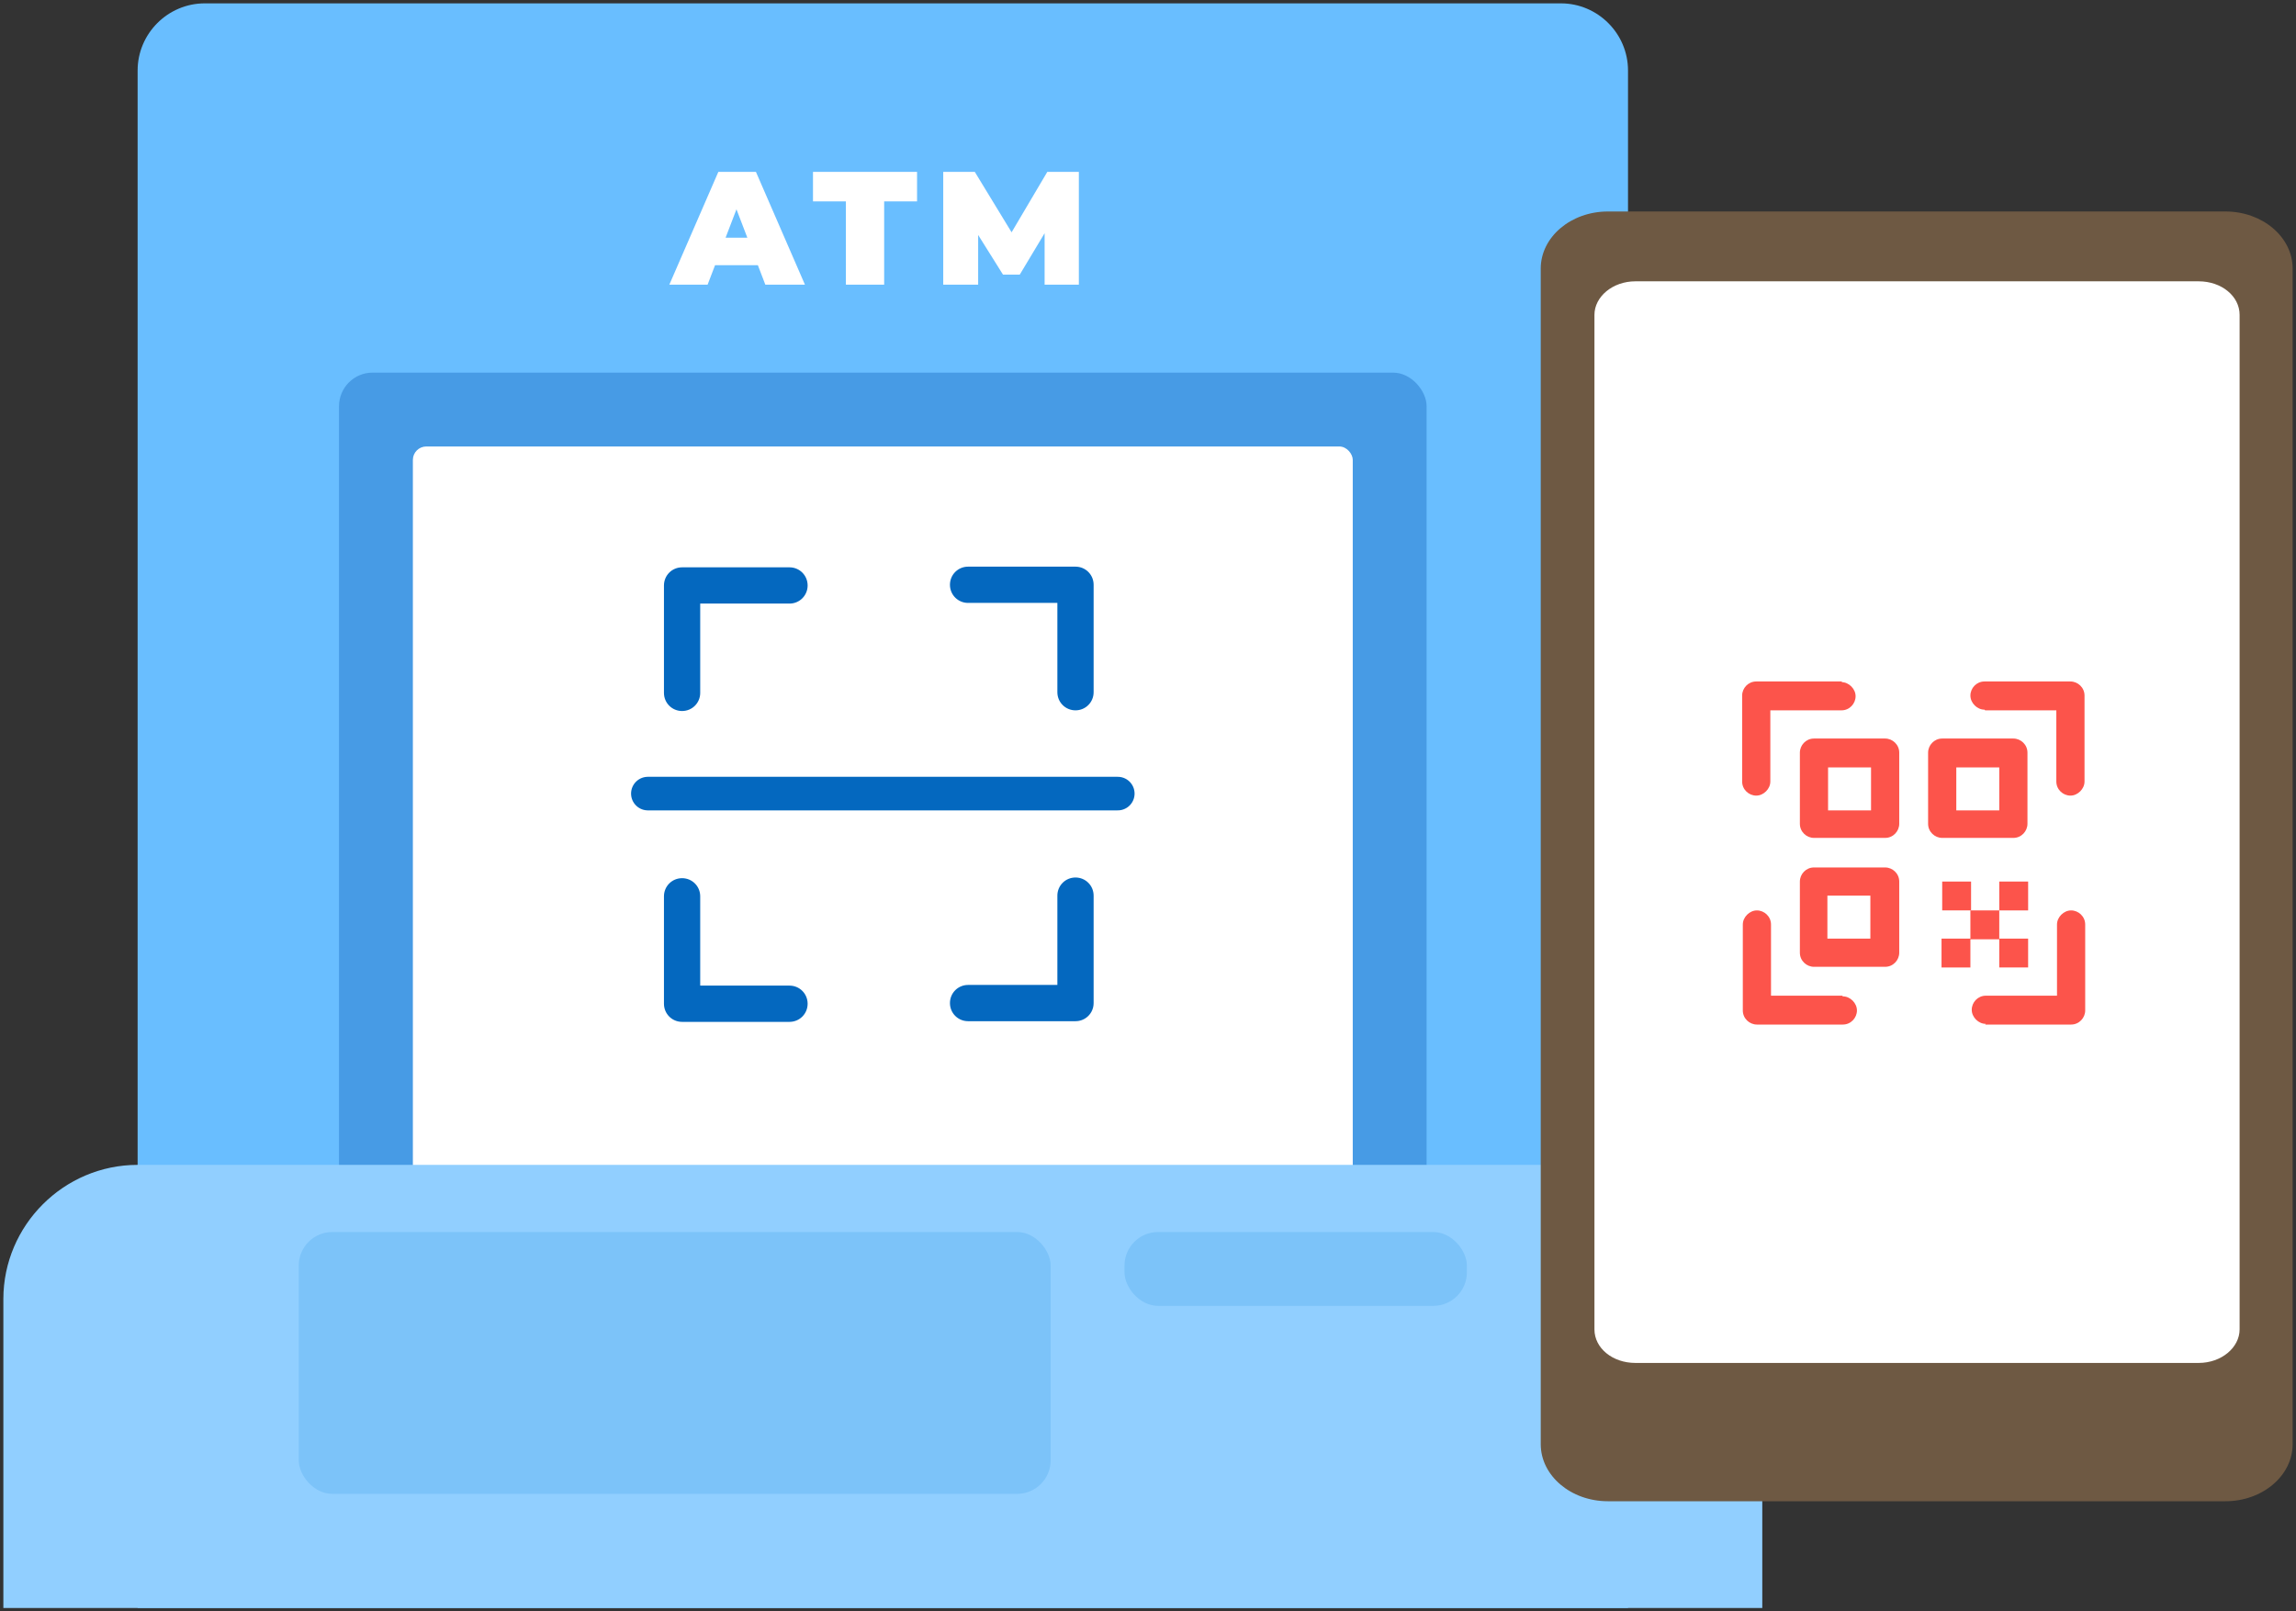
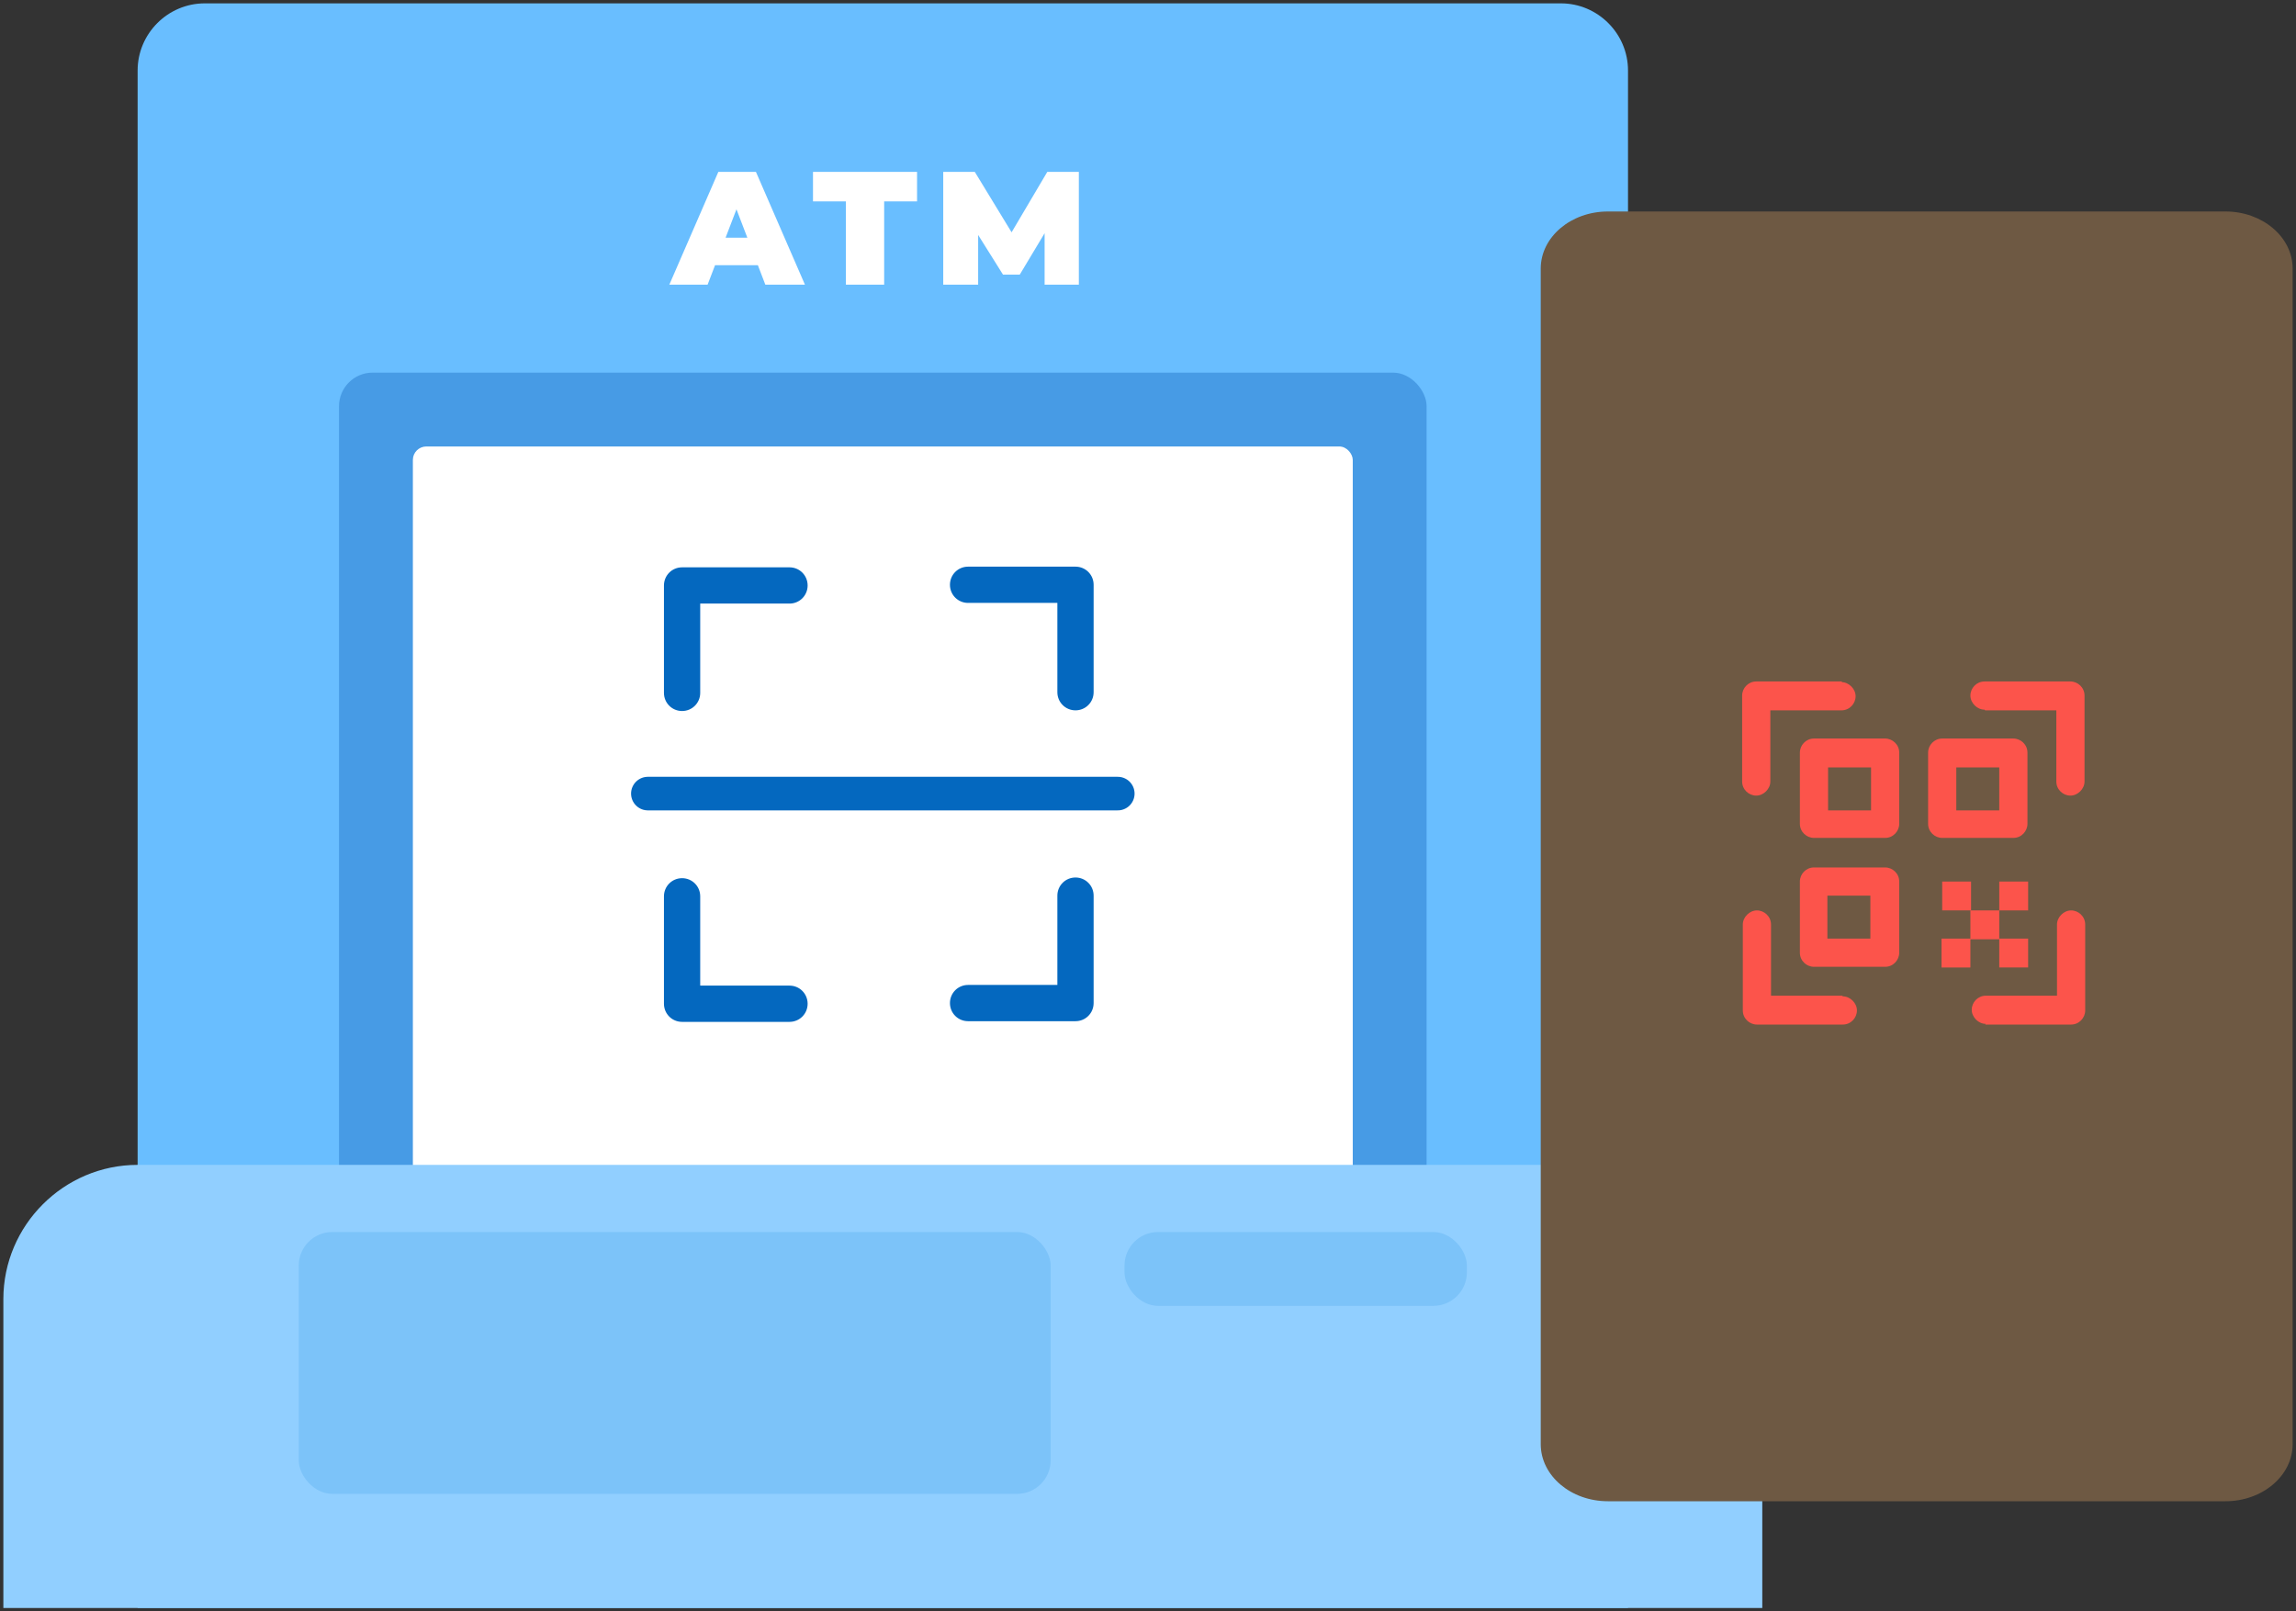
<svg xmlns="http://www.w3.org/2000/svg" width="342" height="240" viewBox="0 0 342 240">
  <rect x="0" y="0" width="342" height="240" fill="#333333" stroke="none" />
  <defs>
    <style>.st3{fill:#fc544b;fill-rule:evenodd}.st6{fill:#fff}.st9{fill:#7cc3f9}</style>
  </defs>
  <g id="_圖層_3" data-name="圖層_3">
-     <path d="M20.5 10.5c0-5.5 4.5-10 10-10h202c5.5 0 10 4.5 10 10v229h-222z" style="fill:#69beff" />
+     <path d="M20.5 10.5c0-5.5 4.5-10 10-10h202c5.5 0 10 4.5 10 10v229h-222" style="fill:#69beff" />
    <path d="m99.7 42.4 7.3-16.8h5.6l7.3 16.8H114l-5.4-14.1h2.2l-5.4 14.1h-5.8Zm4.3-2.9 1.4-4.1h7.7l1.4 4.1h-10.6Zm22 2.9V30h-4.9v-4.4h15.5V30h-4.9v12.4zm14.5 0V25.6h4.7l6.7 11h-2.4l6.5-11h4.7v16.8h-5.1v-9h.8l-4.5 7.5h-2.5l-4.7-7.5h1v9z" class="st6" />
    <rect width="162" height="125" x="50.5" y="55.5" rx="5" ry="5" style="fill:#479be5" />
    <rect width="140" height="112" x="61.5" y="66.5" class="st6" rx="2" ry="2" />
    <path d="M.5 193.5c0-11 9-20 20-20h222c11 0 20 9 20 20v46H.5z" style="fill:#91cfff" />
    <rect width="112" height="39" x="44.5" y="183.5" class="st9" rx="5" ry="5" />
    <rect width="51" height="11" x="167.5" y="183.5" class="st9" rx="5" ry="5" />
    <path d="M239.5 31.5h92c5.5 0 10 3.8 10 8.5v175.1c0 4.7-4.5 8.5-10 8.5h-92c-5.5 0-10-3.8-10-8.5V40c0-4.7 4.5-8.5 10-8.5" style="fill:#6e5943" />
-     <path d="M327.5 41.9h-83.9c-3.4 0-6.1 2.3-6.1 5V198c0 2.8 2.7 5 6.1 5h83.9c3.4 0 6.1-2.3 6.1-5V46.9c0-2.8-2.7-5-6.1-5" class="st6" />
    <path d="M282.9 112.1c0-1.2-1-2.1-2.1-2.1h-10.6c-1.2 0-2.1 1-2.1 2.1v10.6c0 1.2 1 2.1 2.1 2.1h10.6c1.2 0 2.1-1 2.1-2.1zm-4.2 2.2v6.4h-6.4v-6.4z" class="st3" />
    <path d="M274.4 101.5h-12.8c-1.2 0-2.1 1-2.1 2.1v12.8c0 1.2 1 2.1 2.1 2.1s2.1-1 2.1-2.1v-10.6h10.6c1.2 0 2.1-1 2.1-2.1s-1-2.1-2.1-2.1Zm21.3 4.3h10.6v10.6c0 1.2 1 2.1 2.1 2.1s2.1-1 2.1-2.1v-12.8c0-1.2-1-2.1-2.1-2.1h-12.8c-1.2 0-2.1 1-2.1 2.1s1 2.1 2.1 2.1Zm0 46.8h12.8c1.2 0 2.1-1 2.1-2.1v-12.8c0-1.2-1-2.1-2.1-2.1s-2.1 1-2.1 2.1v10.6h-10.6c-1.2 0-2.1 1-2.1 2.1s1 2.1 2.1 2.1Zm-21.3-4.3h-10.6v-10.6c0-1.2-1-2.1-2.1-2.1s-2.1 1-2.1 2.1v12.8c0 1.2 1 2.1 2.1 2.1h12.8c1.2 0 2.1-1 2.1-2.1s-1-2.1-2.1-2.1Z" class="st3" />
    <path d="M302 112.1c0-1.2-1-2.1-2.1-2.1h-10.6c-1.2 0-2.1 1-2.1 2.1v10.6c0 1.2 1 2.1 2.1 2.1h10.6c1.2 0 2.1-1 2.1-2.1zm-4.2 2.2v6.4h-6.4v-6.4zm-14.9 17c0-1.2-1-2.1-2.1-2.1h-10.6c-1.2 0-2.1 1-2.1 2.1v10.6c0 1.2 1 2.1 2.1 2.1h10.6c1.2 0 2.1-1 2.1-2.1zm-4.3 2.1v6.4h-6.4v-6.4zm10.7-2.1h4.3v4.3h-4.3zm8.5 8.5h4.3v4.3h-4.3z" class="st3" />
    <path d="M293.5 135.6h4.3v4.3h-4.3zm-4.3 4.2h4.3v4.3h-4.3zm8.6-8.5h4.3v4.3h-4.3z" class="st3" />
    <path d="M117.6 84.5h-16c-1.5 0-2.7 1.2-2.7 2.7v16c0 1.5 1.2 2.7 2.7 2.7s2.7-1.2 2.7-2.7V89.9h13.3c1.5 0 2.7-1.2 2.7-2.7s-1.2-2.7-2.7-2.7m26.6 5.3h13.3v13.3c0 1.5 1.2 2.7 2.7 2.7s2.7-1.2 2.7-2.7v-16c0-1.5-1.2-2.7-2.7-2.7h-16c-1.5 0-2.7 1.2-2.7 2.7s1.2 2.7 2.7 2.7m0 62.3h16c1.5 0 2.7-1.2 2.7-2.7v-16c0-1.5-1.2-2.7-2.7-2.7s-2.7 1.2-2.7 2.7v13.3h-13.3c-1.5 0-2.7 1.2-2.7 2.7s1.2 2.7 2.7 2.7m-26.6-5.3h-13.3v-13.3c0-1.5-1.2-2.7-2.7-2.7s-2.7 1.2-2.7 2.7v16c0 1.5 1.2 2.7 2.7 2.7h16c1.5 0 2.7-1.2 2.7-2.7s-1.2-2.7-2.7-2.7" style="fill-rule:evenodd;fill:#0468bf" />
    <path d="M96.5 118.2h70" style="stroke-linecap:round;fill:none;stroke:#0468bf;stroke-width:5px" />
  </g>
</svg>